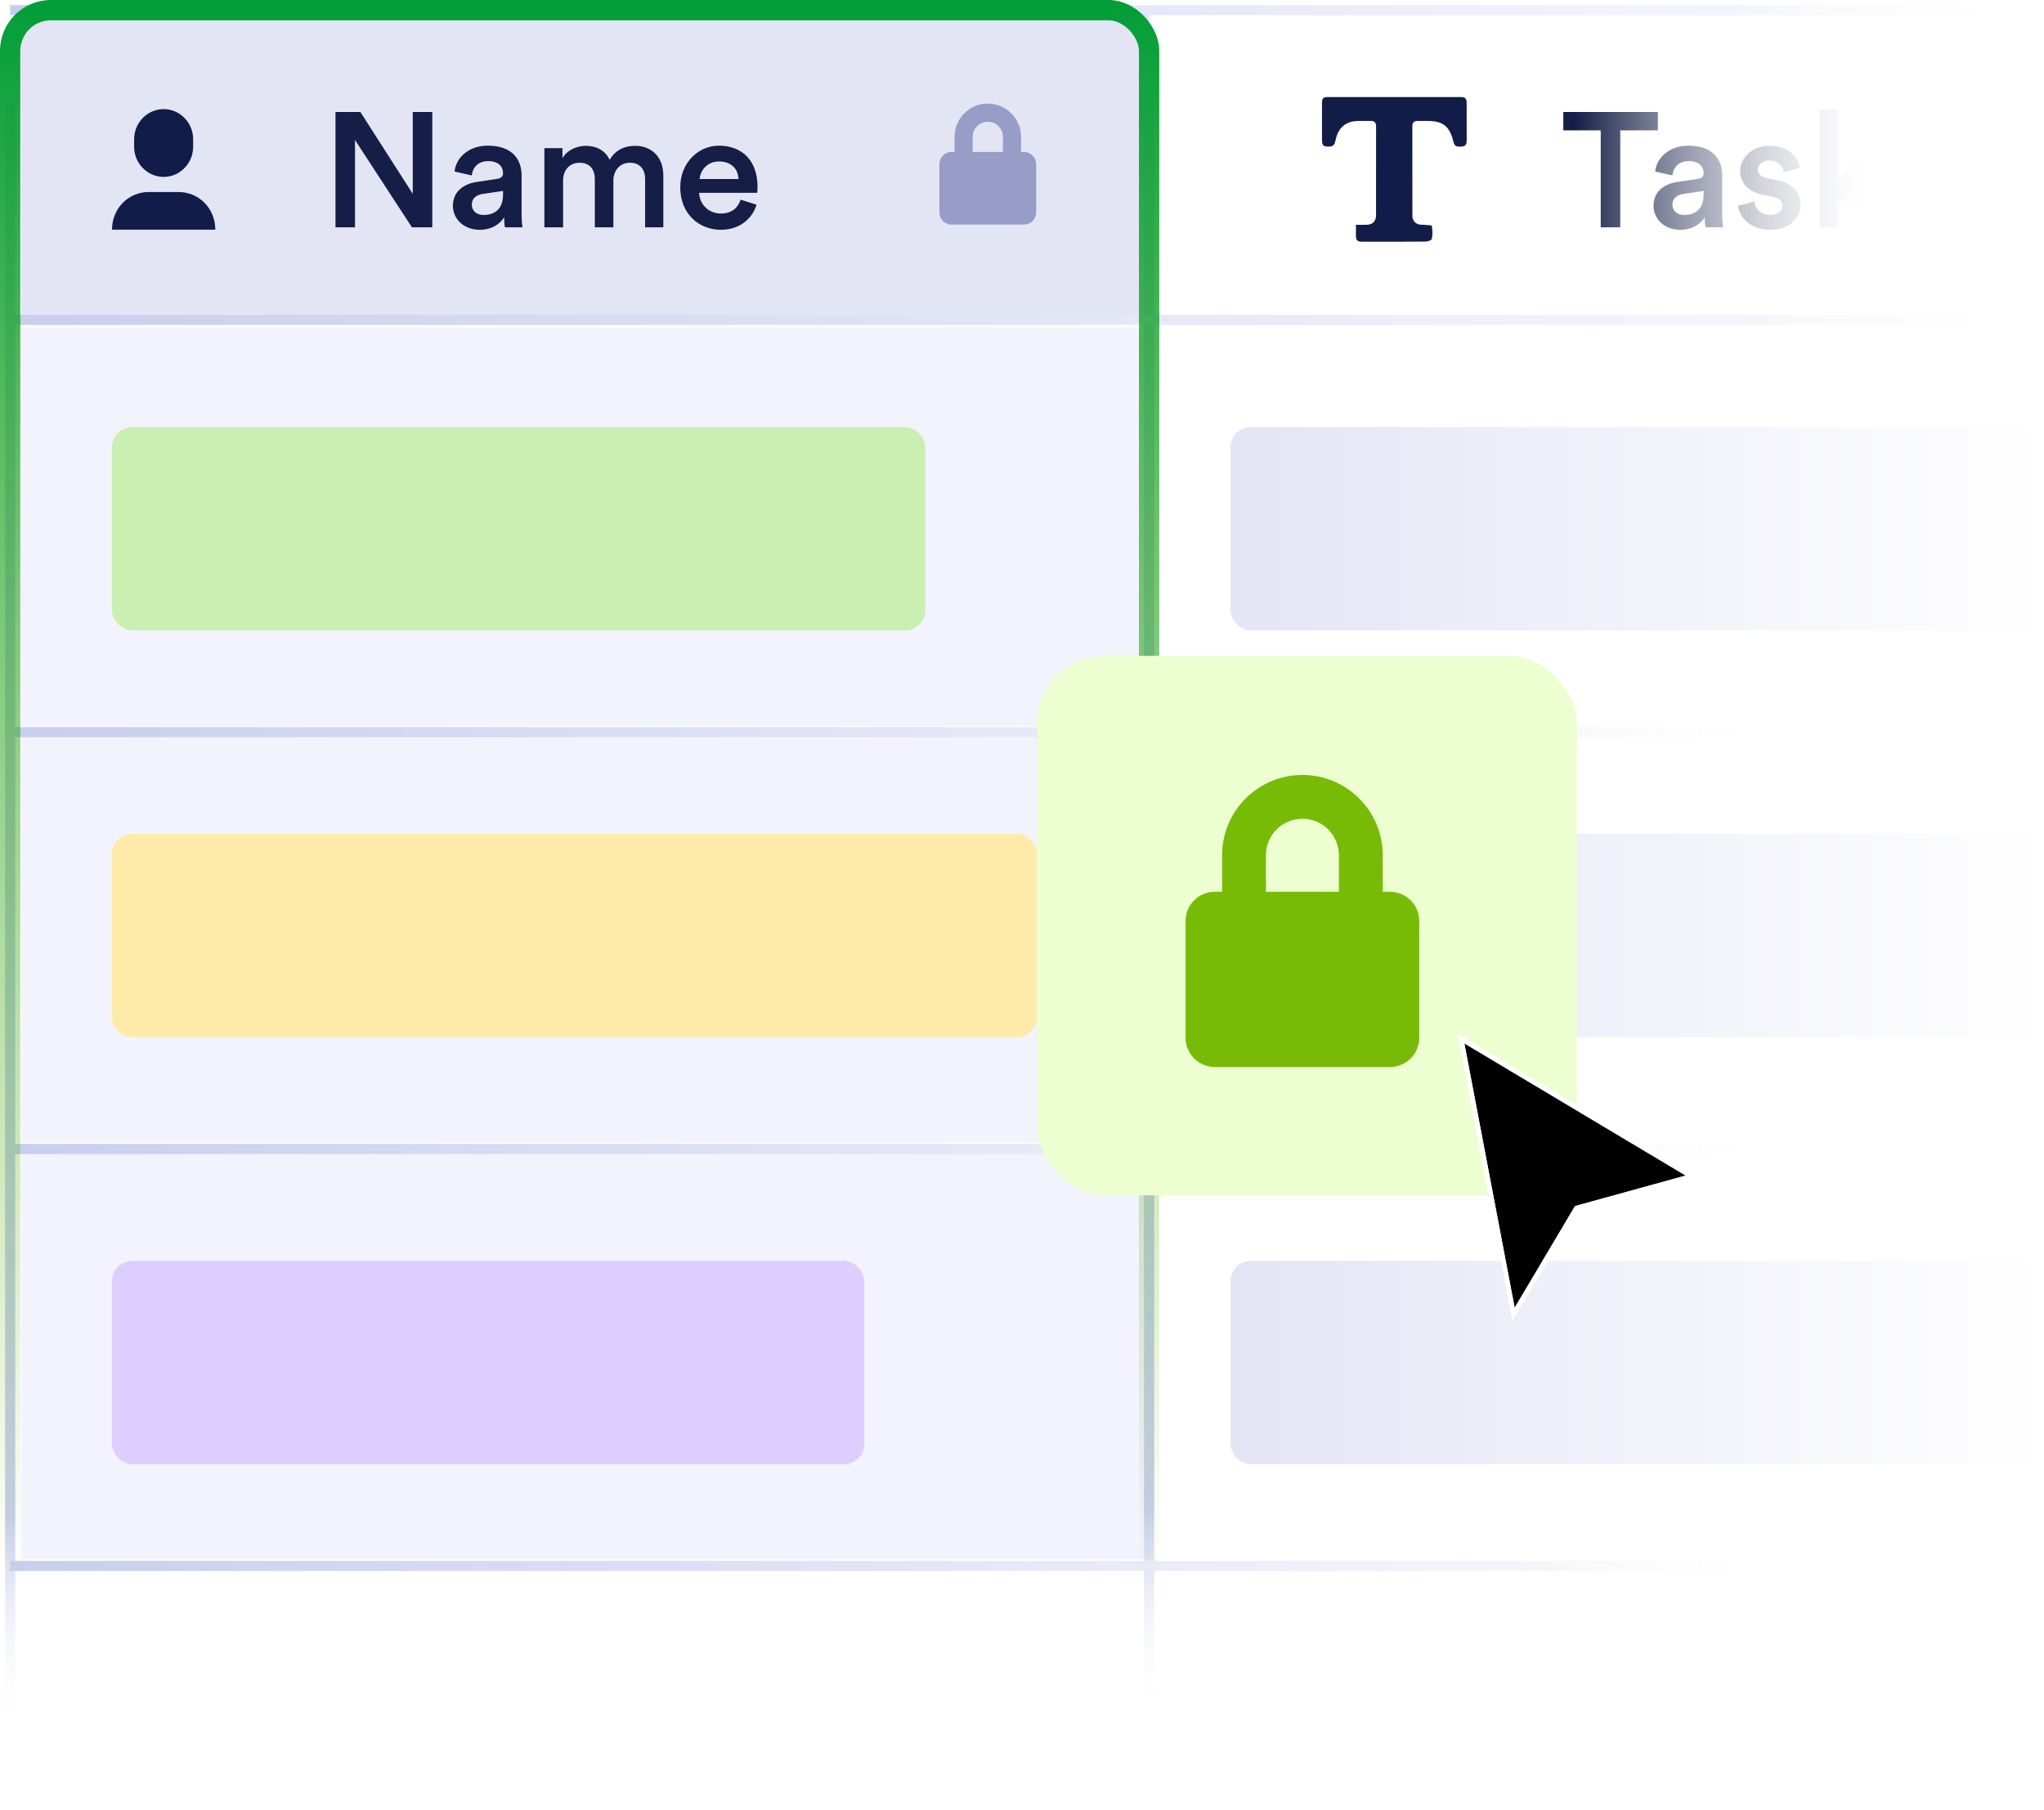
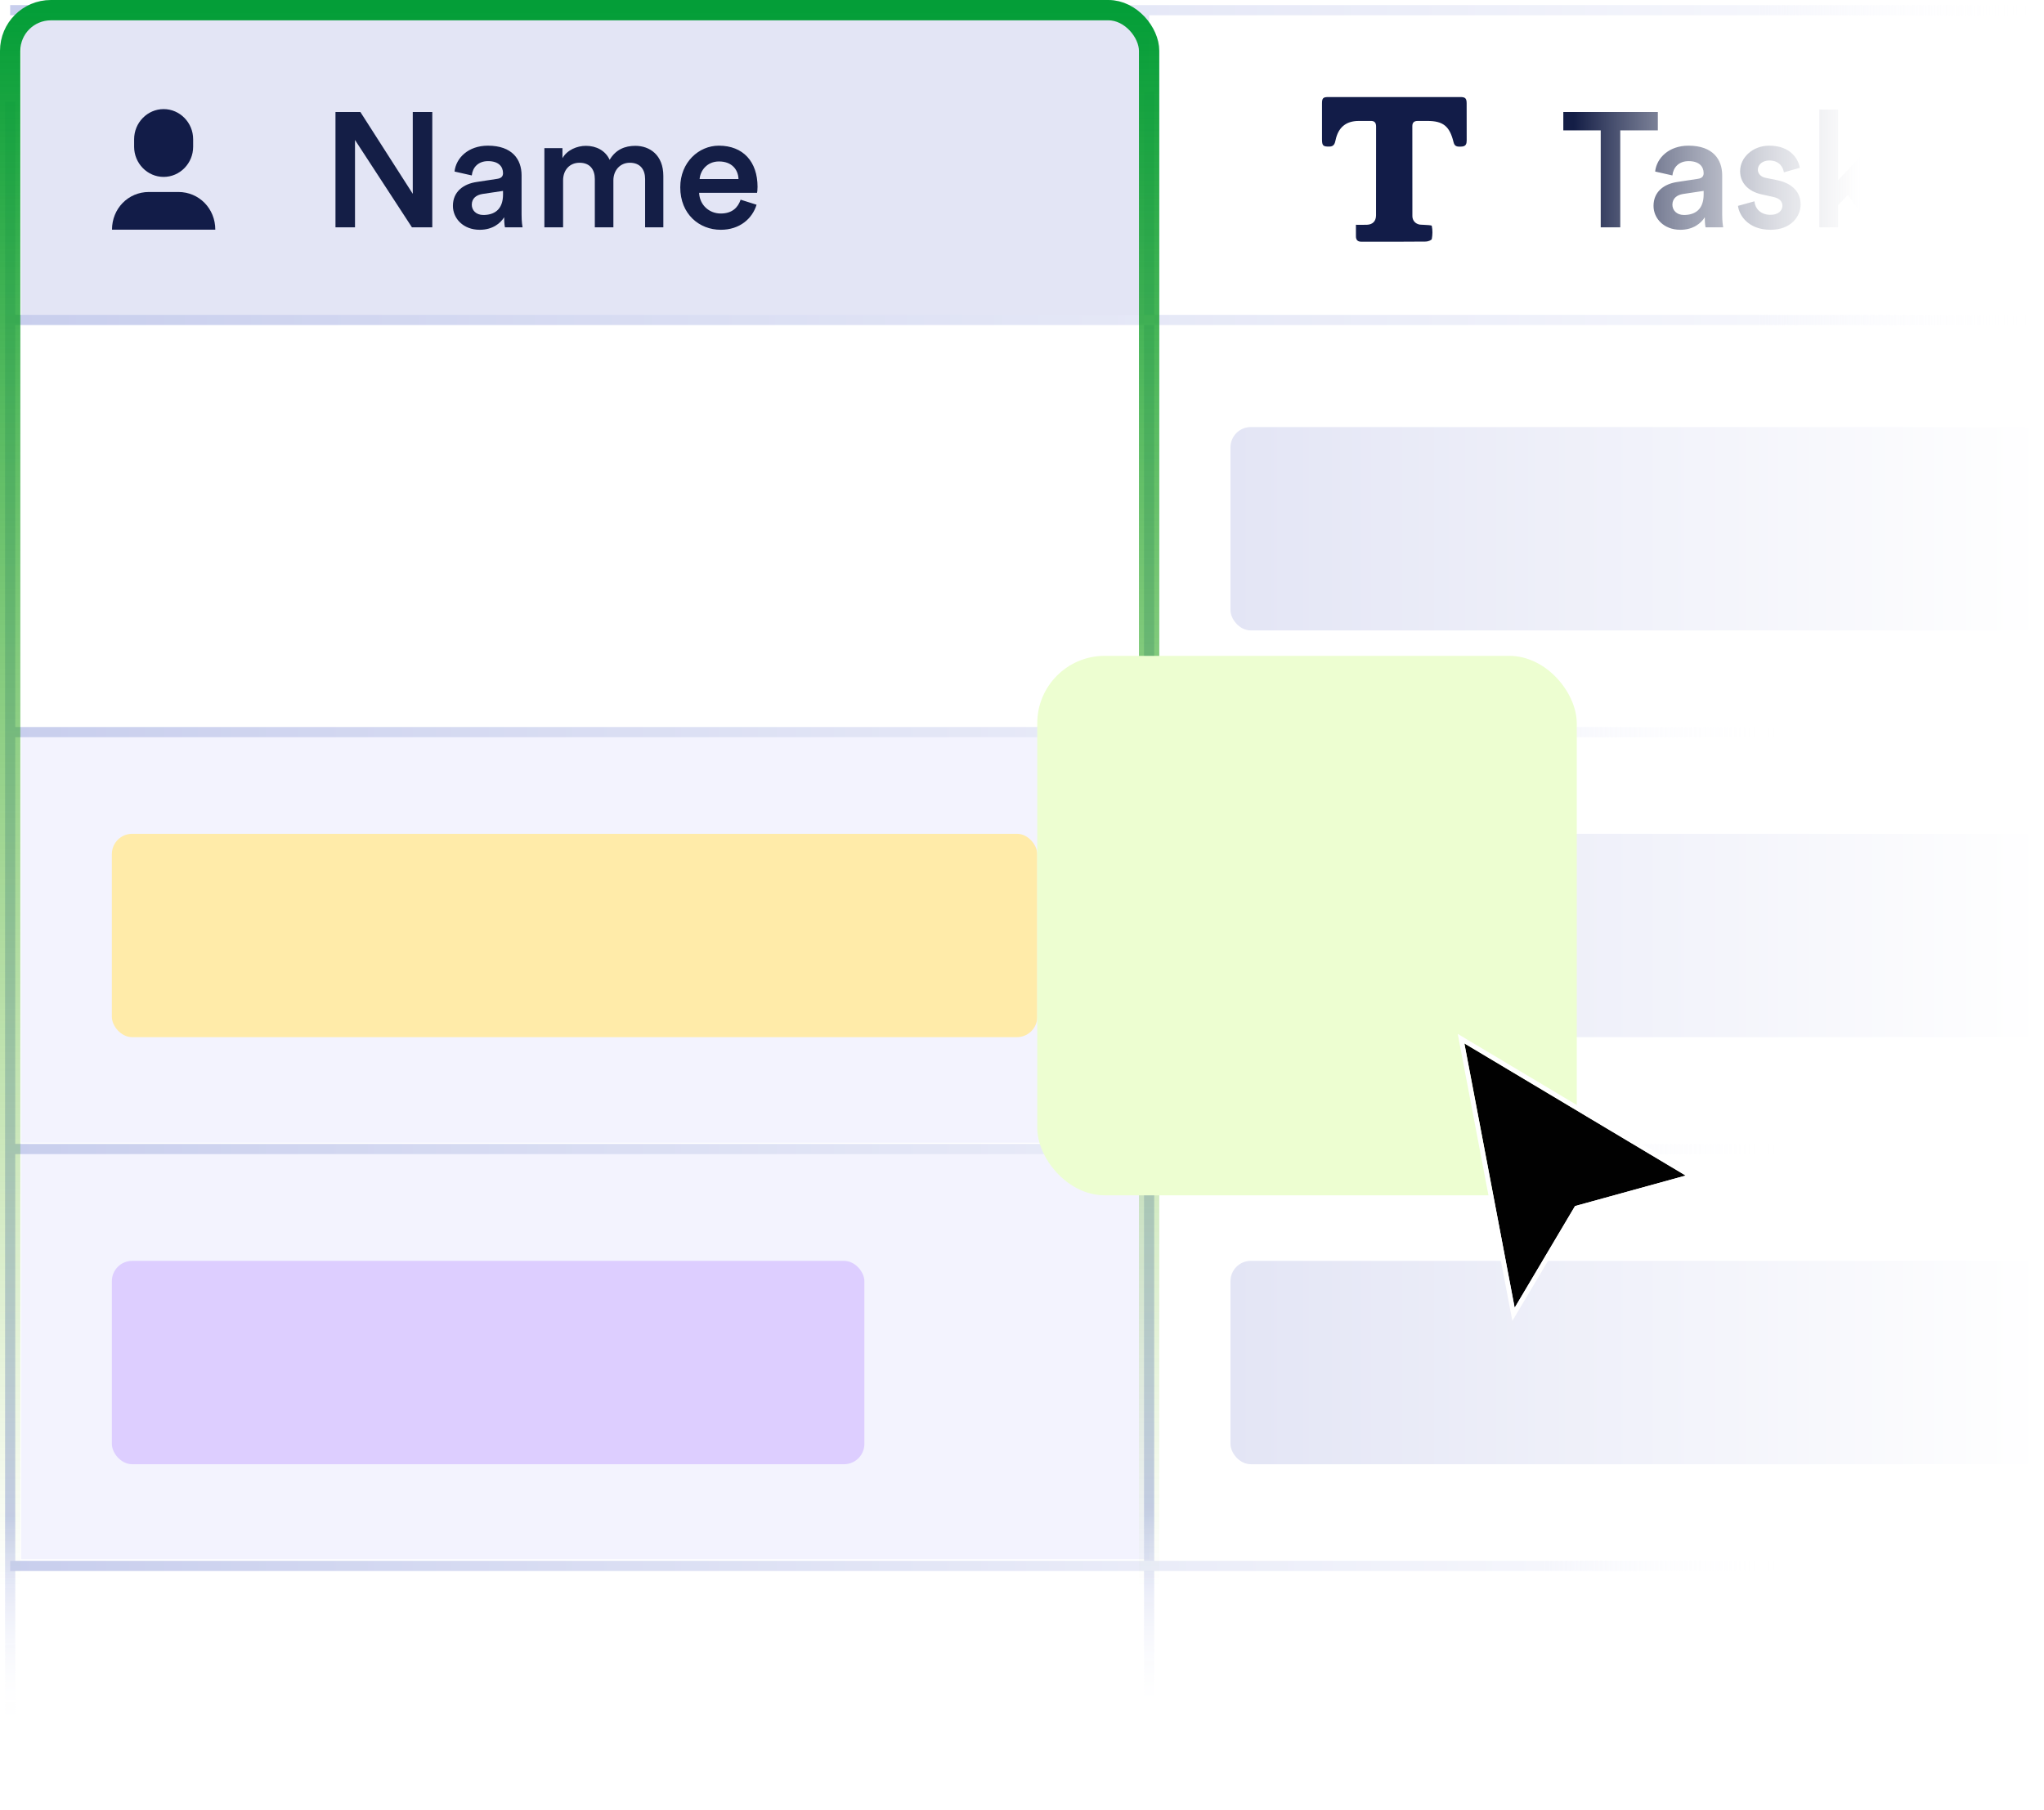
<svg xmlns="http://www.w3.org/2000/svg" width="201" height="178" viewBox="0 0 201 178" fill="none" aria-hidden="true">
-   <path fill="#F3F3FE" d="M2.079 32.195H113V71.412H2.079z" />
  <path fill="#E3E5F5" d="M2.079 1.125H113V31.466H2.079z" />
  <path fill="#F3F3FE" d="M2.079 72.391H113V112.376H2.079zM2.079 113.355H113V153.34H2.079z" />
  <path d="M1 10L1 170" stroke="url(#lock_svg__a)" />
  <path d="M113 9L113 169" stroke="url(#lock_svg__b)" />
  <path d="M1 31.466H201" stroke="url(#lock_svg__c)" />
  <path d="M1 1H201" stroke="url(#lock_svg__d)" />
  <path d="M1 72H176.3" stroke="url(#lock_svg__e)" />
  <path d="M1 113H176.3" stroke="url(#lock_svg__f)" />
  <path d="M1 154H176.3" stroke="url(#lock_svg__g)" />
  <path fill-rule="evenodd" clip-rule="evenodd" d="M133.337 22.107C133.337 22.525 133.336 22.884 133.338 23.242C133.339 23.598 133.514 23.773 133.863 23.77C134.159 23.767 134.455 23.77 134.751 23.77C136.57 23.77 138.388 23.779 140.207 23.758C140.415 23.756 140.776 23.624 140.799 23.5C140.877 23.083 140.884 22.631 140.798 22.218C140.779 22.126 140.27 22.139 139.987 22.109C139.861 22.095 139.732 22.108 139.608 22.087C139.188 22.014 138.89 21.689 138.889 21.253C138.882 18.302 138.886 15.35 138.884 12.399C138.884 12.051 139.065 11.9 139.384 11.895C139.708 11.89 140.032 11.893 140.357 11.893C141.908 11.893 142.547 12.405 142.929 13.953C143.032 14.371 143.21 14.461 143.779 14.41C144.153 14.377 144.23 14.136 144.229 13.809C144.224 12.594 144.23 11.378 144.225 10.163C144.223 9.678 144.091 9.545 143.621 9.544C139.279 9.543 134.936 9.543 130.594 9.545C130.112 9.545 130.002 9.663 130.001 10.162C129.999 11.334 130 12.506 130.001 13.678C130.001 14.335 130.104 14.423 130.732 14.415C131.164 14.409 131.263 14.132 131.336 13.78C131.596 12.53 132.362 11.898 133.604 11.894C133.999 11.892 134.394 11.899 134.789 11.892C135.161 11.886 135.321 12.061 135.32 12.446C135.315 15.354 135.32 18.262 135.315 21.17C135.314 21.748 134.988 22.083 134.424 22.104C134.088 22.117 133.751 22.107 133.337 22.107Z" fill="#121C48" />
  <path d="M16.092 17.398C14.496 17.398 13.19 16.064 13.19 14.434V13.693C13.19 12.063 14.496 10.729 16.092 10.729 17.688 10.729 18.994 12.063 18.994 13.693V14.434C18.994 16.064 17.688 17.398 16.092 17.398zM17.544 18.881H14.642C12.61 18.881 11.014 20.511 11.014 22.586H21.172C21.172 20.511 19.575 18.881 17.544 18.881z" fill="#121C48" />
  <path d="M42.51 22.358H40.51L34.91 13.766V22.358H32.99V11.014H35.438L40.59 19.062V11.014H42.51V22.358ZM44.538 20.246C44.538 18.854 45.562 18.086 46.89 17.894L48.89 17.59C49.338 17.526 49.466 17.302 49.466 17.03C49.466 16.374 49.018 15.846 47.994 15.846C47.018 15.846 46.474 16.47 46.394 17.254L44.698 16.87C44.842 15.526 46.058 14.326 47.978 14.326C50.378 14.326 51.29 15.686 51.29 17.238V21.11C51.29 21.814 51.37 22.278 51.386 22.358H49.658C49.642 22.31 49.578 21.99 49.578 21.366C49.21 21.958 48.442 22.598 47.178 22.598C45.546 22.598 44.538 21.478 44.538 20.246ZM47.53 21.142C48.57 21.142 49.466 20.646 49.466 19.126V18.774L47.434 19.078C46.858 19.174 46.394 19.494 46.394 20.134C46.394 20.662 46.794 21.142 47.53 21.142ZM55.373 22.358H53.533V14.566H55.309V15.558C55.758 14.758 56.733 14.342 57.614 14.342C58.638 14.342 59.533 14.806 59.95 15.718C60.557 14.694 61.469 14.342 62.477 14.342C63.886 14.342 65.23 15.238 65.23 17.302V22.358H63.438V17.606C63.438 16.694 62.974 16.006 61.934 16.006C60.958 16.006 60.318 16.774 60.318 17.734V22.358H58.493V17.606C58.493 16.71 58.045 16.006 56.989 16.006C55.998 16.006 55.373 16.742 55.373 17.734V22.358ZM68.798 17.606H72.622C72.59 16.694 71.982 15.878 70.702 15.878C69.534 15.878 68.862 16.774 68.798 17.606ZM72.83 19.638L74.398 20.134C73.982 21.494 72.75 22.598 70.878 22.598C68.766 22.598 66.894 21.062 66.894 18.422C66.894 15.958 68.718 14.326 70.686 14.326C73.086 14.326 74.494 15.91 74.494 18.374C74.494 18.678 74.462 18.934 74.446 18.966H68.75C68.798 20.15 69.726 20.998 70.878 20.998C71.998 20.998 72.574 20.406 72.83 19.638Z" fill="#141E46" />
  <path d="M163.027 12.822H159.331V22.358H157.411V12.822H153.731V11.014H163.027V12.822ZM162.603 20.246C162.603 18.854 163.627 18.086 164.955 17.894L166.955 17.59C167.403 17.526 167.531 17.302 167.531 17.03C167.531 16.374 167.083 15.846 166.059 15.846C165.083 15.846 164.539 16.47 164.459 17.254L162.763 16.87C162.907 15.526 164.123 14.326 166.043 14.326C168.443 14.326 169.355 15.686 169.355 17.238V21.11C169.355 21.814 169.435 22.278 169.451 22.358H167.723C167.707 22.31 167.643 21.99 167.643 21.366C167.275 21.958 166.507 22.598 165.243 22.598C163.611 22.598 162.603 21.478 162.603 20.246ZM165.595 21.142C166.635 21.142 167.531 20.646 167.531 19.126V18.774L165.499 19.078C164.923 19.174 164.459 19.494 164.459 20.134C164.459 20.662 164.859 21.142 165.595 21.142ZM170.91 20.246L172.526 19.798C172.59 20.502 173.118 21.126 174.11 21.126C174.878 21.126 175.278 20.71 175.278 20.23C175.278 19.814 174.99 19.494 174.366 19.366L173.214 19.11C171.838 18.806 171.118 17.91 171.118 16.838C171.118 15.478 172.366 14.326 173.982 14.326C176.158 14.326 176.862 15.734 176.99 16.502L175.422 16.95C175.358 16.502 175.022 15.782 173.982 15.782C173.326 15.782 172.862 16.198 172.862 16.678C172.862 17.094 173.166 17.398 173.646 17.494L174.83 17.734C176.302 18.054 177.07 18.95 177.07 20.102C177.07 21.286 176.11 22.598 174.126 22.598C171.87 22.598 171.006 21.126 170.91 20.246ZM186.207 14.566L183.007 17.862L186.271 22.358H183.999L181.711 19.174L180.751 20.182V22.358H178.911V10.774H180.751V17.718L183.743 14.566H186.207Z" fill="url(#lock_svg__h)" />
-   <rect x="11" y="42" width="80" height="20" rx="2" fill="#C9F0B2" />
  <rect x="11" y="82" width="91" height="20" rx="2" fill="#FFEBA9" />
  <rect x="11" y="124" width="74" height="20" rx="2" fill="#DDCEFF" />
  <rect x="1" y="1" width="112" height="175.076" rx="4" stroke="url(#lock_svg__i)" stroke-width="2" />
  <rect x="121" y="42" width="80" height="20" rx="2" fill="url(#lock_svg__j)" />
  <rect x="121" y="82" width="80" height="20" rx="2" fill="url(#lock_svg__k)" />
  <rect x="121" y="124" width="80" height="20" rx="2" fill="url(#lock_svg__l)" />
  <g filter="url(#lock_svg__m)">
    <rect x="102" y="54.5" width="53.053" height="53.053" rx="6.632" fill="#EDFED1" />
    <rect x="110.842" y="63.342" width="34.465" height="34.465" rx="4.798" fill="#EDFED1" />
-     <path fill-rule="evenodd" clip-rule="evenodd" d="M124.485 74.112C124.485 72.13 126.092 70.522 128.075 70.522C130.057 70.522 131.665 72.13 131.665 74.112V77.703H124.485V74.112ZM120.176 77.703V74.112C120.176 69.75 123.713 66.214 128.075 66.214C132.437 66.214 135.973 69.75 135.973 74.112V77.703H136.691C138.277 77.703 139.563 78.989 139.563 80.575V92.063C139.563 93.649 138.277 94.935 136.691 94.935H119.458C117.872 94.935 116.586 93.649 116.586 92.063V80.575C116.586 78.989 117.872 77.703 119.458 77.703H120.176Z" fill="#78BB07" />
  </g>
  <g filter="url(#lock_svg__n)">
    <path d="M148.947 123.5L144 97.5L165.767 110.5L154.884 113.5L148.947 123.5Z" fill="#010101" />
    <path d="M144.119 97.301L143.675 97.035L143.772 97.543L148.719 123.543L148.834 124.146L149.147 123.619L155.036 113.699L165.829 110.724L166.353 110.579L165.887 110.301L144.119 97.301Z" stroke="#fff" stroke-width=".465" stroke-linecap="square" />
  </g>
-   <path fill-rule="evenodd" clip-rule="evenodd" d="M95.649 13.46C95.649 12.639 96.315 11.973 97.136 11.973C97.957 11.973 98.622 12.639 98.622 13.46V14.946H95.649V13.46ZM93.865 14.946V13.46C93.865 11.653 95.329 10.189 97.136 10.189C98.942 10.189 100.406 11.653 100.406 13.46V14.946H100.703C101.36 14.946 101.893 15.479 101.893 16.136V20.893C101.893 21.549 101.36 22.082 100.703 22.082H93.568C92.911 22.082 92.379 21.549 92.379 20.893V16.136C92.379 15.479 92.911 14.946 93.568 14.946H93.865Z" fill="#979DC6" />
  <defs>
    <linearGradient id="lock_svg__a" x1="1.5" y1="10" x2="1.5" y2="170" gradientUnits="userSpaceOnUse">
      <stop stop-color="#C8CEED" />
      <stop offset=".87" stop-color="#C8CEED" />
      <stop offset="1" stop-color="#fff" stop-opacity="0" />
    </linearGradient>
    <linearGradient id="lock_svg__b" x1="113.5" y1="9" x2="113.5" y2="169" gradientUnits="userSpaceOnUse">
      <stop stop-color="#C8CEED" />
      <stop offset=".87" stop-color="#C8CEED" />
      <stop offset="1" stop-color="#fff" stop-opacity="0" />
    </linearGradient>
    <linearGradient id="lock_svg__c" x1="1" y1="31.966" x2="201" y2="31.966" gradientUnits="userSpaceOnUse">
      <stop stop-color="#C8CEED" />
      <stop offset=".86" stop-color="#F5F6FC" />
      <stop offset="1" stop-color="#fff" stop-opacity="0" />
    </linearGradient>
    <linearGradient id="lock_svg__d" x1="1" y1="1.5" x2="201" y2="1.5" gradientUnits="userSpaceOnUse">
      <stop stop-color="#C8CEED" />
      <stop offset=".86" stop-color="#F5F6FC" />
      <stop offset="1" stop-color="#fff" stop-opacity="0" />
    </linearGradient>
    <linearGradient id="lock_svg__e" x1="1" y1="72.5" x2="176.3" y2="72.5" gradientUnits="userSpaceOnUse">
      <stop stop-color="#C8CEED" />
      <stop offset=".86" stop-color="#F5F6FC" />
      <stop offset="1" stop-color="#fff" stop-opacity="0" />
    </linearGradient>
    <linearGradient id="lock_svg__f" x1="1" y1="113.5" x2="176.3" y2="113.5" gradientUnits="userSpaceOnUse">
      <stop stop-color="#C8CEED" />
      <stop offset=".86" stop-color="#F5F6FC" />
      <stop offset="1" stop-color="#fff" stop-opacity="0" />
    </linearGradient>
    <linearGradient id="lock_svg__g" x1="1" y1="154.5" x2="176.3" y2="154.5" gradientUnits="userSpaceOnUse">
      <stop stop-color="#C8CEED" />
      <stop offset=".86" stop-color="#F5F6FC" />
      <stop offset="1" stop-color="#fff" stop-opacity="0" />
    </linearGradient>
    <linearGradient id="lock_svg__h" x1="154.78" y1="19" x2="195.464" y2="19" gradientUnits="userSpaceOnUse">
      <stop stop-color="#141E46" />
      <stop offset=".695" stop-color="#fff" stop-opacity=".305" />
      <stop offset="1" stop-color="#fff" stop-opacity="0" />
    </linearGradient>
    <linearGradient id="lock_svg__i" x1="51.936" y1="1" x2="51.936" y2="187.88" gradientUnits="userSpaceOnUse">
      <stop stop-color="#049E38" />
      <stop offset=".83" stop-color="#64B200" stop-opacity="0" />
    </linearGradient>
    <linearGradient id="lock_svg__j" x1="121" y1="52" x2="201" y2="52" gradientUnits="userSpaceOnUse">
      <stop stop-color="#E3E5F5" />
      <stop offset="1" stop-color="#fff" />
    </linearGradient>
    <linearGradient id="lock_svg__k" x1="121" y1="92" x2="201" y2="92" gradientUnits="userSpaceOnUse">
      <stop stop-color="#E3E5F5" />
      <stop offset="1" stop-color="#fff" />
    </linearGradient>
    <linearGradient id="lock_svg__l" x1="121" y1="134" x2="201" y2="134" gradientUnits="userSpaceOnUse">
      <stop stop-color="#E3E5F5" />
      <stop offset="1" stop-color="#fff" />
    </linearGradient>
    <filter id="lock_svg__m" x="86" y="46.5" width="85.053" height="85.053" filterUnits="userSpaceOnUse" color-interpolation-filters="sRGB">
      <feFlood flood-opacity="0" result="BackgroundImageFix" />
      <feColorMatrix in="SourceAlpha" values="0 0 0 0 0 0 0 0 0 0 0 0 0 0 0 0 0 0 127 0" result="hardAlpha" />
      <feOffset dy="2" />
      <feGaussianBlur stdDeviation="2" />
      <feColorMatrix values="0 0 0 0 0.145 0 0 0 0 0.176 0 0 0 0 0.357 0 0 0 0.04 0" />
      <feBlend in2="BackgroundImageFix" result="effect1_dropShadow_38_758" />
      <feColorMatrix in="SourceAlpha" values="0 0 0 0 0 0 0 0 0 0 0 0 0 0 0 0 0 0 127 0" result="hardAlpha" />
      <feOffset dy="8" />
      <feGaussianBlur stdDeviation="8" />
      <feColorMatrix values="0 0 0 0 0.329 0 0 0 0 0.373 0 0 0 0 0.435 0 0 0 0.16 0" />
      <feBlend in2="effect1_dropShadow_38_758" result="effect2_dropShadow_38_758" />
      <feBlend in="SourceGraphic" in2="effect2_dropShadow_38_758" result="shape" />
    </filter>
    <filter id="lock_svg__n" x="143.35" y="96.571" width="23.589" height="33.332" filterUnits="userSpaceOnUse" color-interpolation-filters="sRGB">
      <feFlood flood-opacity="0" result="BackgroundImageFix" />
      <feColorMatrix in="SourceAlpha" values="0 0 0 0 0 0 0 0 0 0 0 0 0 0 0 0 0 0 127 0" result="hardAlpha" />
      <feOffset dy="5.111" />
      <feColorMatrix values="0 0 0 0 0 0 0 0 0 0 0 0 0 0 0 0 0 0 0.15 0" />
      <feBlend in2="BackgroundImageFix" result="effect1_dropShadow_38_758" />
      <feBlend in="SourceGraphic" in2="effect1_dropShadow_38_758" result="shape" />
    </filter>
  </defs>
</svg>